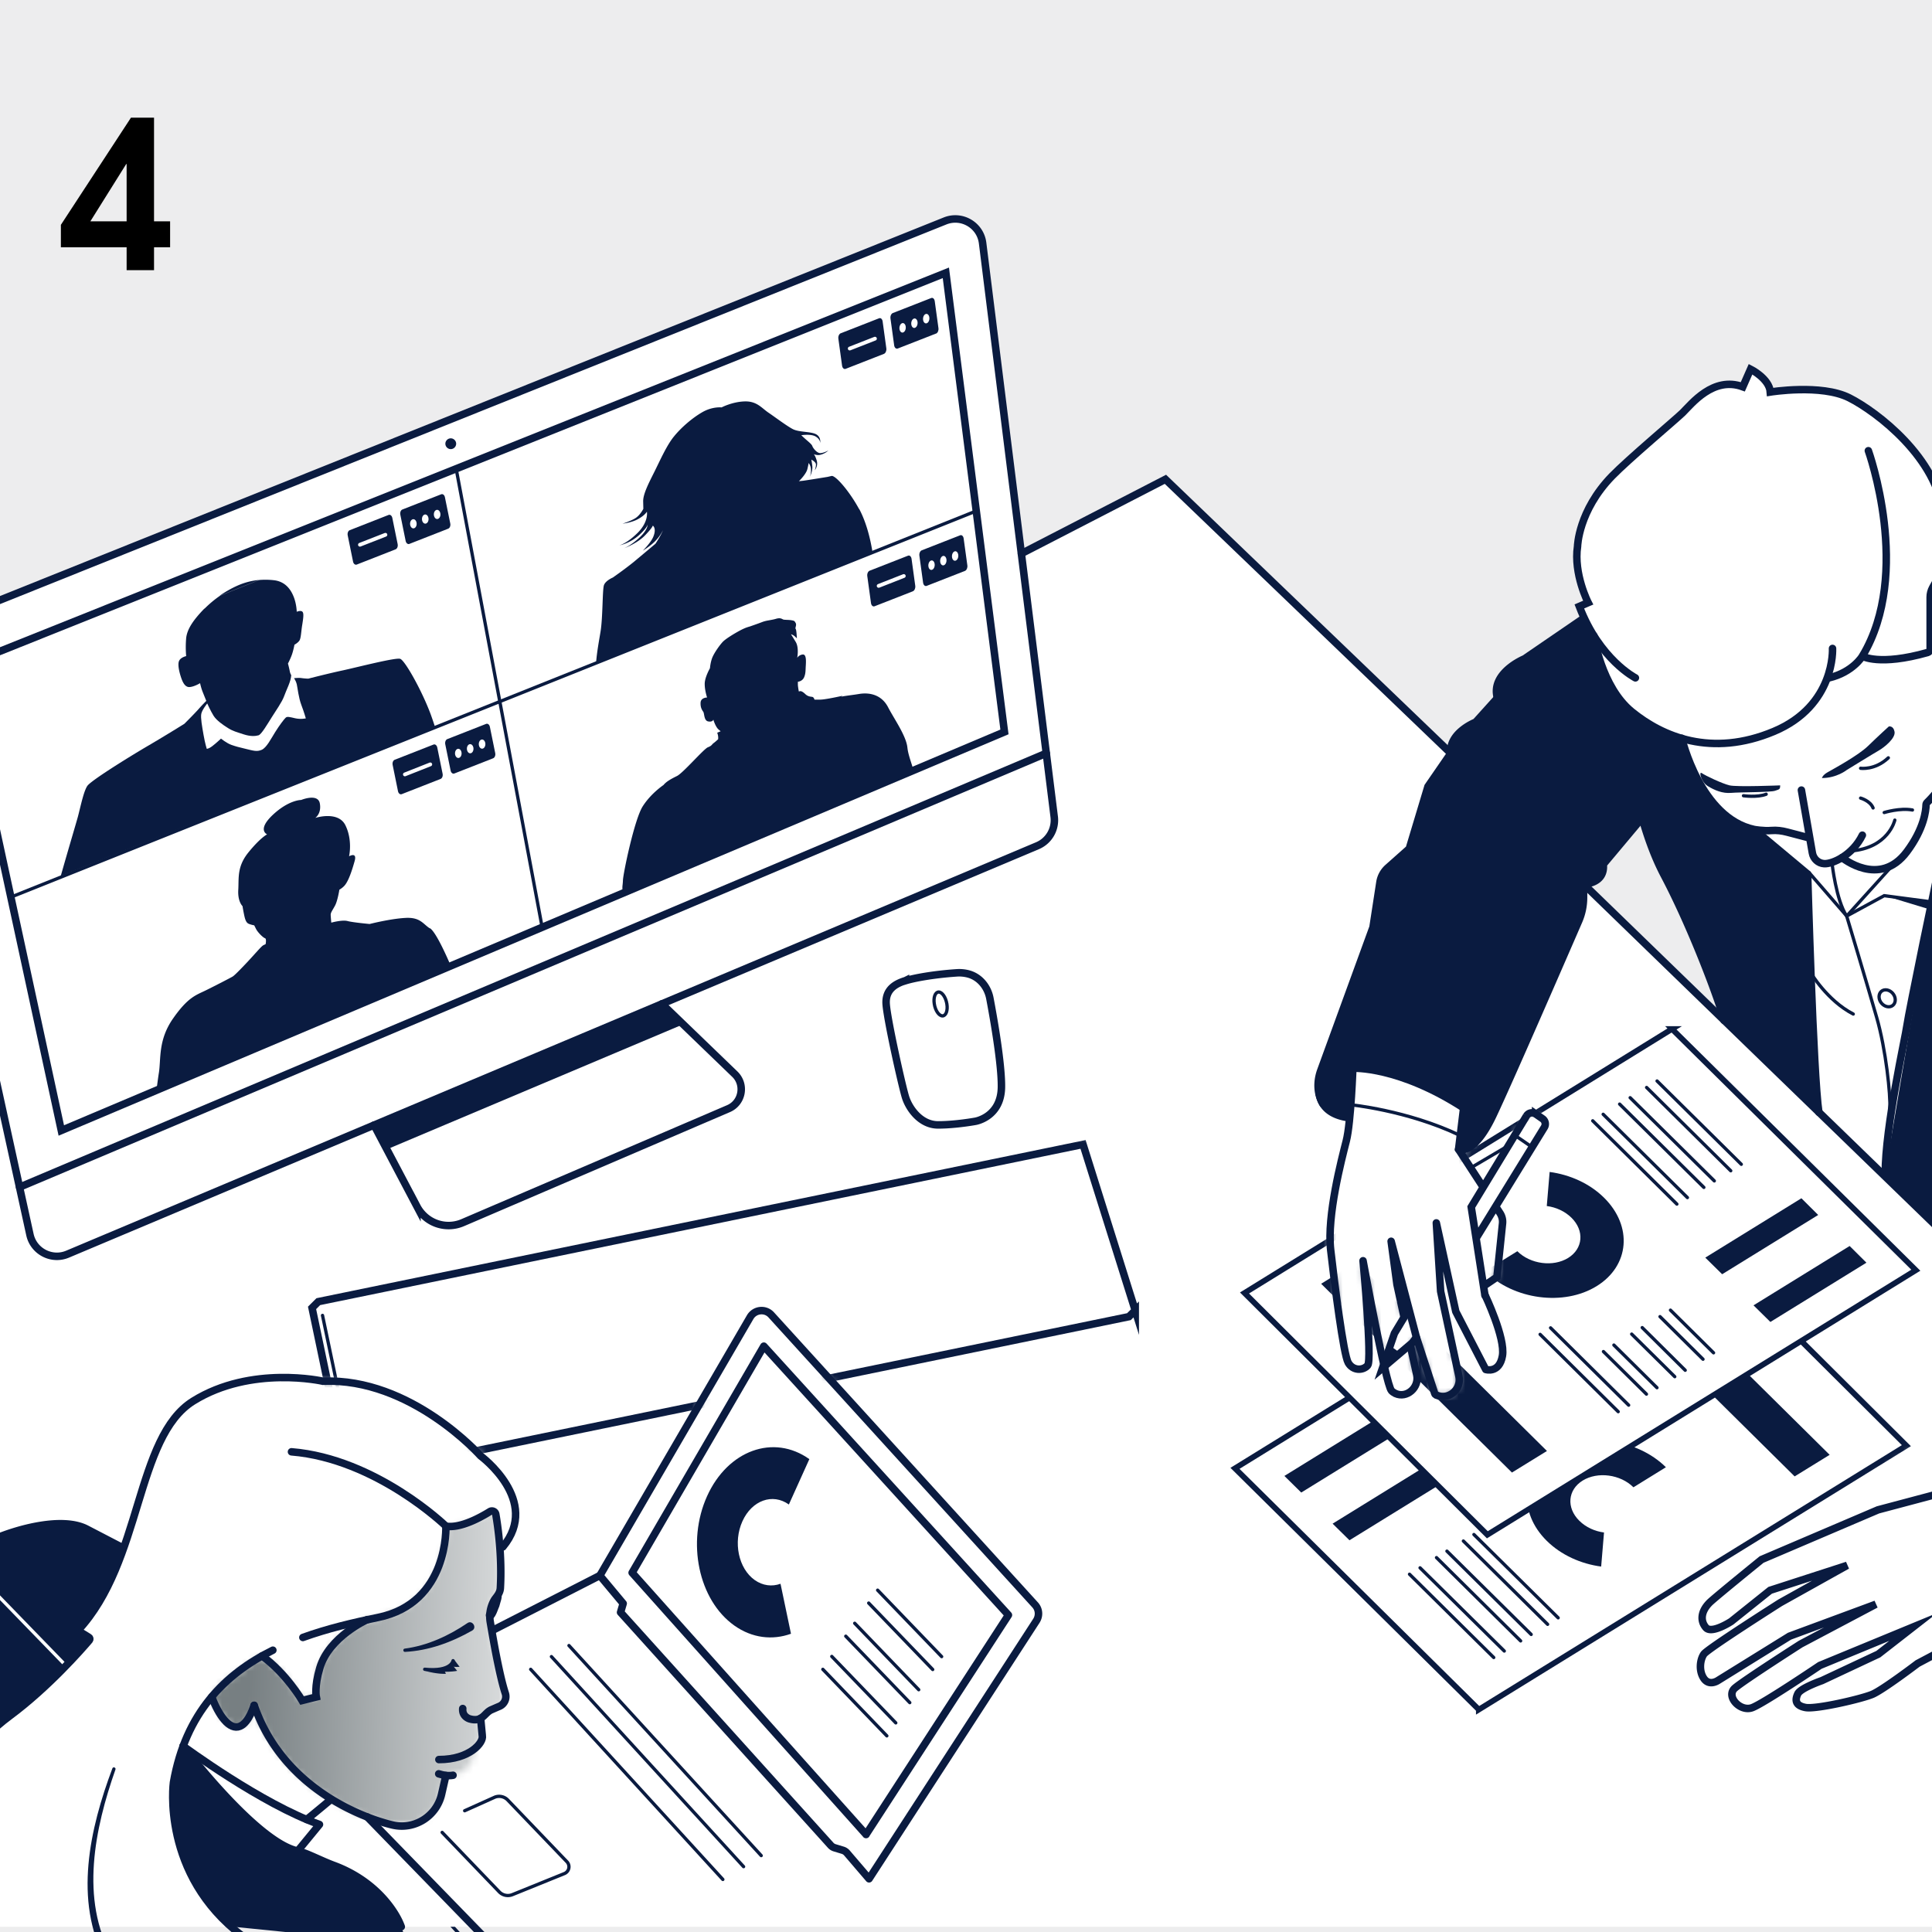
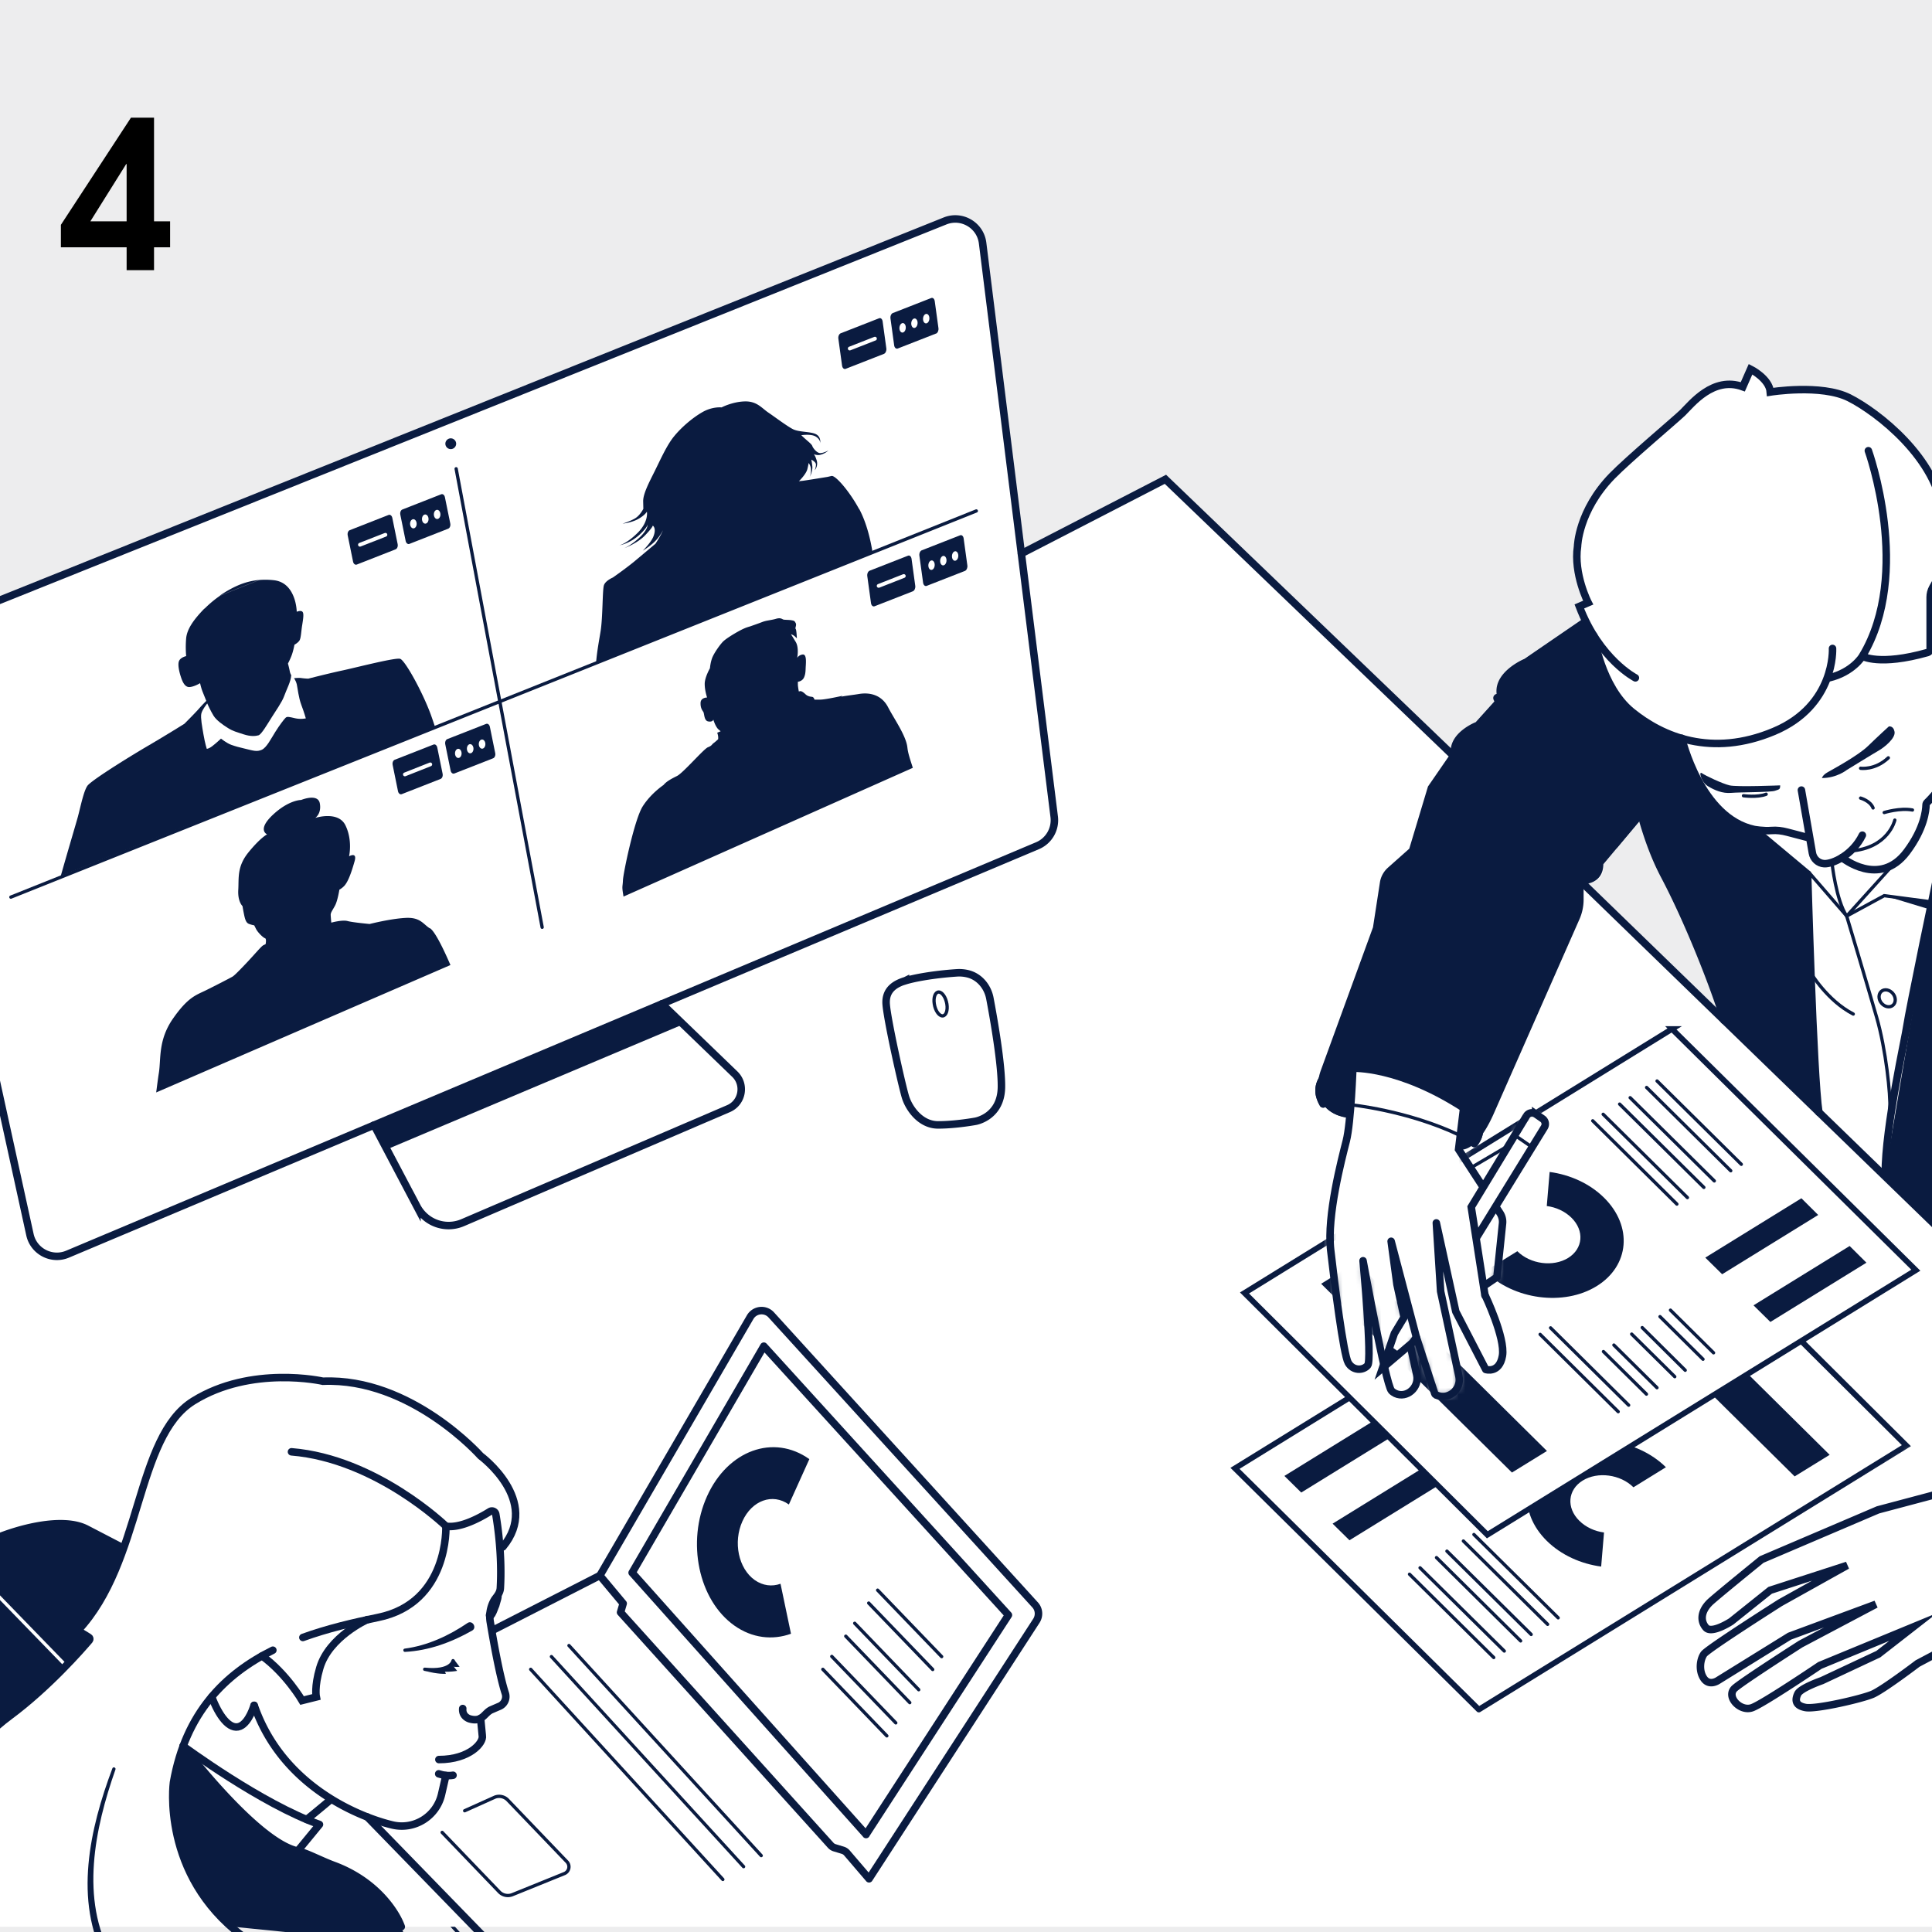
<svg xmlns="http://www.w3.org/2000/svg" width="300" height="300" viewBox="0 0 300 300" fill="none">
  <rect x="0" y="0" width="300" height="300" fill="#333333" stroke="none" />
  <g clip-path="url(#clip0_48132_188046)">
    <path fill="#EDEDEE" d="M0 0h300v300H0z" />
    <path d="M57.032 284.533l14.572 16.09" stroke="#0A1B40" stroke-width=".511" stroke-miterlimit="10" stroke-linecap="round" />
    <path d="M363.2 49.184l-22.61 57.66c-1.088-1.454-21.394-13.25-21.394-13.25L301.73 79.976c-.785-9.217-9.596-14.624-9.596-14.624l-2.71-2.252-5.813-2.356-8.72.144-3.063-3.548-1.217 2.736c-2.62-1.19-7.345.13-9.348 4.02l-5.224 4.805c-8.144 5.225-14.192 15.555-9.44 24.68l-1.375.59.642 1.82-8.196 5.616-2.528 1.52c-1.623 1.255-3.273 3.285-2.644 5.236l-3.378 3.73-1.074.616a5.512 5.512 0 0 0-2.605 3.43l-.196.8L180.94 74.4-36.894 186.812l-6.65 9.478 39.8 44.973s-7.908 7.96-9.53 23.894c-.93 9.19-2.724 25.766-5.146 34.027h381.227L524.21 65.354 363.2 49.183zm-117.31 88.1l1.65-.394c1.755-.602 1.415-2.684 1.415-2.684l6.035-7.2s2.475 7.802 5.198 12.424c3.718 6.324 7.528 19.023 7.528 19.023l-21.825-21.17z" fill="#fff" />
    <path d="M134.487 284.863c-.655-.707-36.33-40.652-36.33-40.652l20.45-35.18 37.98 41.753-22.113 34.08h.013z" fill="#fff" />
    <g style="mix-blend-mode:lighten">
      <mask id="mask0_48132_188046" style="mask-type:luminance" maskUnits="userSpaceOnUse" x="32" y="234" width="47" height="50">
-         <path d="M78.543 234.627H32.837v48.926h45.706v-48.926z" fill="#fff" />
-       </mask>
+         </mask>
      <g mask="url(#mask0_48132_188046)">
        <mask id="mask1_48132_188046" style="mask-type:luminance" maskUnits="userSpaceOnUse" x="32" y="234" width="47" height="50">
          <path d="M76.37 234.627a.525.525 0 0 0-.275.092c-1.427.89-4.57 2.643-6.86 2.25 0 0 .523 11.94-10.553 14.193l-1.65.327s-5.944 2.658-7.37 7.502c-.878 2.96-.55 4.517-.55 4.517l-2.2.55s-2.45-4.19-6.22-6.927c0 0-5.852 3.77-7.855 6.245 0 0 2.12 5.446 4.452 4.674 1.478-.484 2.172-3.247 2.172-3.247 4.478 12.962 16.968 17.518 21.458 18.578 3.43.812 6.848-1.335 7.633-4.765l.668-2.933c.368.04.734.04 1.114-.026 0 0 3.456-.72 3.286-4.086.93-.746 1.362-1.558 1.257-2.056l-.262-2.697c.63-.352.995-1.02 1.69-1.32.418-.184.837-.368 1.217-.525a1.656 1.656 0 0 0 1.008-1.453v-.13c0-.145-.026-.29-.08-.433-.915-2.83-1.858-8.262-2.342-11.13a5.04 5.04 0 0 1 .59-3.312c.274-.484.942-1.034.994-1.91.288-4.91-.38-9.572-.707-11.484a.596.596 0 0 0-.55-.497h-.08.015z" fill="#fff" />
        </mask>
        <path d="M32.9 233.183l-1.628 50.97 47.24 1.51 1.628-50.97-47.24-1.51z" fill="url(#paint0_linear_48132_188046)" mask="url(#mask1_48132_188046)" />
      </g>
    </g>
    <path d="M140.602 152.273c-1.297.406-3.156 1.205-3 3.627.158 2.422 2.476 12.79 3.013 14.493.536 1.702 2.304 4.282 5.053 4.282 2.75 0 5.8-.563 5.8-.563s3.94-.642 4.033-5.237c.066-3.575-1.217-10.815-1.793-13.852-.34-1.807-1.623-3.365-3.417-3.81a5.61 5.61 0 0 0-1.807-.144c-3.626.248-6.585.81-7.88 1.216M163.697 126.836l-11.116-89.08c-.34-2.79-3.233-4.492-5.838-3.444l-158.97 63.76a4.258 4.258 0 0 0-2.578 4.884L4.65 191.71c.576 2.618 3.377 4.07 5.84 3.024l47.59-20.045 6.65 12.633a5.546 5.546 0 0 0 7.11 2.514l41.267-17.7c2.148-.917 2.658-3.732.982-5.356l-11.326-10.918 58.34-24.56a4.286 4.286 0 0 0 2.58-4.48M306.705 93.033l-1.675 5.905s3.05 16.654-5.33 25.295a52.683 52.683 0 0 1-2.382 6.035l-.04.053c-.248.51-.405.825-.405.825s-.903 1.558-2.632 2.645l-7.553 8.64c-1.506-1.675-1.99-5.825-2.213-8.39-1.322.208-3.64-.093-3.587-3.93l-4.255-.968-4.032-.157 8.09 6.756 1.742 36.987 10.29 9.558L298 148.152l4.673-21.51s5.996-13.97 7.45-22.035c1.453-8.065-3.43-11.56-3.43-11.56" fill="#fff" />
    <path d="M280.69 135.73s-3.626-3.693-8.09-6.757c-2.07-1.414-3.43-1.1-5.25-2.893-4.23-4.164-6.206-11.43-6.206-11.43s-2.684.825-8.275-4.28c-4.714-4.31-4.23-8.577-5.382-11.653-.955-2.527-1.597-2.698-1.597-2.698l-9.177 6.284s-5.315 2.186-4.19 6.088l-3.377 3.744s-4.19 1.624-3.862 4.845l-3.548 5.146-2.907 9.662-3.313 2.946a3.832 3.832 0 0 0-1.244 2.29l-1.074 6.966-8.105 22.23c-.42 1.153-.55 2.41-.288 3.602.288 1.36 1.087 3.168 4.386 3.705l.903-7.973 4.884.746a19.56 19.56 0 0 1 6.782 2.37l5.55 3.155-.81 6.638s2.487 1.034 5.38-5.38l13.38-30.35c.42-.955.642-1.99.642-3.037v-2.422s3.025.065 3.064-3.077l6.035-7.2s1.532 5.092 3.47 8.968c1.938 3.875 8.026 19.22 9.27 22.466l14.715 14.272-1.74-36.986-.027.013z" fill="#0A1B40" />
    <mask id="mask2_48132_188046" style="mask-type:luminance" maskUnits="userSpaceOnUse" x="165" y="149" width="155" height="127">
      <path d="M216.917 199.445l1.087 4.988.026.118.838-.93L216 192.73l.904 6.704.013.013zm21.315-40.6c-2.58 5.88-5.12 11.6-6.363 14.245-3.065 6.507-5.395 5.368-5.395 5.368l3.823 5.89 6.716-11.075a.985.985 0 0 1 1.414-.3l1.074.745c.432.3.563.89.288 1.336l-7.555 12.28.144.223.523.812c.314.483.445 1.06.393 1.622l-.877 8.3-1.887 1.27.027 1.572s3.18 6.638 2.697 9.426c-.485 2.776-2.593 2.108-2.593 2.108l-4.648-8.994-3.024-13.774.668 10.63 2.84 13.2c.446 2.028-1.623 3.77-3.495 2.905-.118-.052-.183-.09-.183-.09l-2.867-8.787-.655.734-.353.3.04.158.994 4.543c.433 1.938-1.518 3.705-3.312 2.88a2.1 2.1 0 0 1-.602-.432c-.235-.26-.64-1.727-1.113-3.756l-.275.235.197-.577c-1.362-5.917-3.22-16.077-3.22-16.077s1.452 15.41.732 16.248c-.733.85-2.29.85-3.024-.42-.72-1.27-2.12-12.202-2.723-17.517-.603-5.316 1.69-14.075 2.422-16.916.21-.797.366-2.067.51-3.48l-44.082 22.78 58.76 79.248 94.998-65.973-63.014-60.173-18.002 9.31v-.027z" fill="#fff" />
    </mask>
    <g mask="url(#mask2_48132_188046)">
      <path d="M229.63 265.46l-37.863-37.457 66.535-41.07 37.72 37.548-66.392 40.98z" fill="#fff" />
-       <path d="M229.63 265.46l-37.863-37.457 66.535-41.07 37.72 37.548-66.392 40.98z" stroke="#0A1B40" stroke-width=".877" stroke-miterlimit="10" stroke-linecap="round" />
+       <path d="M229.63 265.46l-37.863-37.457 66.535-41.07 37.72 37.548-66.392 40.98" stroke="#0A1B40" stroke-width=".877" stroke-miterlimit="10" stroke-linecap="round" />
      <path d="M258.695 227.845c-4.478-4.426-12.255-5.46-17.36-2.305-5.107 3.156-5.63 9.31-1.153 13.734 4.478 4.426 12.255 5.473 17.36 2.318 5.107-3.156 5.617-9.31 1.153-13.734m-13.46 8.3c-2.028-2.016-1.806-4.805.525-6.245 2.317-1.44 5.852-.97 7.894 1.048 2.03 2.017 1.807 4.805-.523 6.246-2.317 1.427-5.852.968-7.88-1.048" fill="#fff" />
      <path d="M249.072 237.964c-1.427-.183-2.815-.81-3.836-1.82-2.043-2.016-1.807-4.804.524-6.245 2.317-1.428 5.852-.97 7.88 1.047l5.042-3.116c-4.478-4.424-12.255-5.46-17.36-2.303-5.107 3.155-5.63 9.295-1.14 13.734 2.24 2.213 5.303 3.575 8.445 3.994l.445-5.303v.014zM278.674 229.257l-29.628-29.314 5.434-3.35 29.628 29.313-5.434 3.35z" fill="#0A1B40" />
      <path d="M248.483 219.045l-12.123-11.992M237.983 206.047l12.123 11.993M236.124 254.8l-13.066-12.935M224.68 240.86l13.08 12.935M240.313 252.224l-13.08-12.935M228.87 238.28l13.08 12.935M231.948 257.38l-13.08-12.935M220.505 243.45l13.08 12.923" stroke="#0A1B40" stroke-width=".511" stroke-miterlimit="10" stroke-linecap="round" />
      <path d="M199.44 229.182l14.924-9.217 2.606 2.592-14.913 9.204-2.618-2.578z" fill="#0A1B40" />
      <path d="M203.184 232.888l11.678-7.214 2.62 2.592-11.68 7.2-2.618-2.578z" fill="#fff" />
      <path d="M206.928 236.592l14.925-9.217 2.606 2.592-14.914 9.204-2.618-2.578z" fill="#0A1B40" />
      <path d="M210.672 240.296l7.463-4.608 2.605 2.58-7.45 4.607-2.618-2.58z" fill="#fff" />
      <path d="M233.597 208.758l6.678 6.612M238.65 216.375l-6.69-6.61M229.198 211.467l6.69 6.61M234.252 219.086l-6.678-6.61M229.865 221.797l-6.69-6.61M224.812 214.178l6.677 6.625" stroke="#0A1B40" stroke-width=".511" stroke-miterlimit="10" stroke-linecap="round" />
      <path d="M259.625 159.78l37.863 37.457-66.536 41.084-37.706-37.548 66.38-40.993z" fill="#fff" />
      <path d="M259.625 159.78l37.863 37.457-66.536 41.084-37.706-37.548 66.38-40.993z" stroke="#0A1B40" stroke-width=".877" stroke-miterlimit="10" stroke-linecap="round" />
      <path d="M230.56 197.392c4.477 4.426 12.254 5.46 17.36 2.305 5.106-3.156 5.63-9.31 1.152-13.734-4.477-4.426-12.254-5.473-17.36-2.318s-5.617 9.31-1.152 13.734m13.46-8.288c2.028 2.016 1.806 4.805-.525 6.245-2.317 1.44-5.852.97-7.895-1.048-2.03-2.017-1.806-4.806.524-6.246 2.317-1.427 5.852-.97 7.882 1.048" fill="#fff" />
      <path d="M240.183 187.272c1.427.183 2.815.812 3.836 1.82 2.04 2.016 1.806 4.805-.525 6.245-2.317 1.427-5.852.97-7.88-1.048l-5.042 3.115c4.478 4.426 12.255 5.46 17.36 2.305 5.107-3.156 5.63-9.296 1.14-13.734-2.24-2.213-5.303-3.575-8.445-3.994l-.445 5.303v-.013zM210.58 195.98l29.63 29.326-5.435 3.35-29.628-29.313 5.434-3.364z" fill="#0A1B40" />
      <path d="M240.772 206.188l12.124 12.005M251.272 219.205L239.148 207.2M253.13 170.45l13.067 12.92M264.574 184.38l-13.08-12.937M248.94 173.025l13.08 12.936M260.384 186.972l-13.066-12.935M257.308 167.855l13.08 12.936M268.75 181.797l-13.066-12.936" stroke="#0A1B40" stroke-width=".511" stroke-miterlimit="10" stroke-linecap="round" />
      <path d="M289.816 196.07l-14.912 9.203-2.62-2.58 14.927-9.216 2.606 2.592z" fill="#0A1B40" />
      <path d="M286.072 192.364l-11.68 7.2-2.604-2.58 11.68-7.213 2.604 2.594z" fill="#fff" />
      <path d="M282.327 188.66l-14.912 9.203-2.62-2.58 14.927-9.217 2.605 2.593z" fill="#0A1B40" />
      <path d="M278.583 184.956l-7.463 4.608-2.605-2.592 7.463-4.61 2.605 2.594z" fill="#fff" />
      <path d="M255.658 216.48l-6.677-6.61M250.604 208.86l6.69 6.626M260.057 213.77l-6.69-6.612M255.003 206.15l6.677 6.625M259.39 203.44l6.69 6.624M264.443 211.06l-6.677-6.613" stroke="#0A1B40" stroke-width=".511" stroke-miterlimit="10" stroke-linecap="round" />
    </g>
    <path d="M131.162 48.647l-137.21 54.896L9.52 175.54l146.452-61.903-8.287-64.99h-16.523z" fill="#fff" />
    <path d="M66.878 110.917c-1.35-3.64-4.007-8.393-4.74-8.615-.733-.223-6.507 1.27-8.837 1.78-2.33.498-5.42 1.296-5.42 1.296s-.47 0-1.086-.09c-.628-.093-1.95.104-3.116.326-1.165.236-11.233 2.815-11.233 2.815s-.878.837-1.598 1.662c-.72.812-2.225 2.304-2.225 2.304s-2.724 1.702-5.447 3.3c-2.736 1.597-8.38 5.08-9.492 6.192-.64.642-1.178 3.417-1.597 4.962-.288 1.048-1.69 5.748-2.645 9.152l58.092-23.174a77.992 77.992 0 0 0-.654-1.91z" fill="#0A1B40" />
    <path d="M31.738 94.497c-1.69 1.742-2.736 3.22-2.84 4.713-.12 1.493.012 2.67.012 2.67s-.812.172-1.087.708c-.275.537 0 1.702.25 2.475.248.772.614 1.65 1.334 1.623.72-.026 1.663-.602 1.663-.602s.144.707.393 1.335c.25.628.733 1.82.733 1.82s-.406.955.236 2.146c.64 1.205 1.505 2.71 3.404 3.6 1.91.89 4.124 1.978 4.74 1.78.602-.195 2.304-2.722 2.984-4.11.68-1.387 1.86-3.168 1.86-3.168s.157-3.352-.184-4.635c0 0-.17-.222-.248-.667a18.145 18.145 0 0 0-.275-1.153s.327-.602.59-1.31c.26-.72.418-1.61.418-1.61s.55-.287.786-.667c.236-.38.262-1.48.42-2.396.143-.93.3-1.82.025-2.068-.274-.25-.876.013-.876.013s-.013-1.113-.445-2.252c-.433-1.14-1.284-2.435-3.09-2.645a11.867 11.867 0 0 0-2.253-.04l-6.127 2.45a17.357 17.357 0 0 0-2.396 2.002M34.133 92.497l6.128-2.448c-.955.09-1.898.3-2.893.68-.995.392-2.134.995-3.234 1.754" fill="#0A1B40" />
    <path d="M49.36 119.35c-.798-3.706-1.872-7.778-1.872-7.778s-.72-.772-1.453-1.073c-.733-.29-1.545-.054-1.964.575-.418.628-1.282 2.553-1.898 3.482-.615.917-1.073 1.715-1.53 1.886-.46.17-2.15-.72-3.366-1.126-1.205-.406-3.142-1.78-3.142-1.78s-.63.64-1.886 2.644c0 0 .184 1.375.55 3.117.367 1.74.825 4.242 1.52 6.323.038.13.09.262.13.42l15.056-6.01c-.052-.236-.105-.458-.157-.68" fill="#0A1B40" />
    <path d="M32.183 109.227s-.812.995-.93 1.624c-.117.63.118 1.912.354 3.26.236 1.35.498 2.16.498 2.16s.26.04.85-.405 1.362-1.178 1.362-1.178.864.707 1.597.97c.734.26 1.153.365 2.2.614 1.257.302 1.78.485 2.527.158.747-.327 1.44-1.715 2.096-2.762.654-1.048 1.36-1.977 1.61-2.213.236-.236.602-.13 1.493.078.89.198 1.648.015 1.648.015s-.262-.943-.694-2.082c-.432-1.14-.576-2.606-.707-3.195-.144-.602-.537-1.243-.864-1.44-.04.995-.772 2.317-1.126 3.326-.288.81-1.322 2.304-1.885 3.194-.694 1.1-1.61 2.684-2.07 2.828-.457.13-1.216.21-2.33-.157-1.1-.368-1.61-.472-2.408-.97-.773-.484-1.78-1.178-2.24-1.91-.457-.734-.994-1.926-.994-1.926" fill="#fff" />
    <path d="M66.747 144.158c-1.06-.668-1.48-1.767-3.823-1.623-2.344.13-5.525.942-5.525.942s-2.593-.235-3.43-.458c-.84-.224-2.528.248-2.528.248s-.08-.85-.092-1.218c0-.366.288-.707.68-1.44.394-.733.67-2.46.67-2.46s.418-.224.758-.59c.642-.68 1.192-2.357 1.61-3.85.42-1.492-.864-.746-.864-.746s.576-2.448-.55-4.78c-1.112-2.342-4.7-1.177-4.7-1.177s1.008-.668.707-2.265c-.3-1.597-2.892-.524-2.892-.524s-1.912-.026-4.412 2.318c-2.5 2.356-.878 3.024-.878 3.024s-.982.458-2.84 2.723c-1.86 2.252-1.532 4.006-1.637 5.866-.117 1.858.656 2.552.656 2.552s.09.602.274 1.466c.184.864.393 1.178.76 1.31.432.156.785.21.785.21l.288.575c.302.576 1.113 1.348 1.388 1.427.263.078.093.916.093.916l-.328.157c-.327.144-1.296 1.35-2.8 2.933-1.507 1.584-1.82 1.833-2.004 1.95-.183.12-2.683 1.415-4.176 2.148-1.492.733-2.75 1.034-5.093 4.4-2.33 3.364-1.82 6.297-2.185 8.47-.13.812-.262 1.885-.406 2.972l45.692-19.783c-1.336-3.103-2.514-5.302-3.182-5.72M133.4 79.052c-1.465-2.723-3.665-5.276-4.28-5.145l-.616.144s-3.194.524-3.823.603l-.627.065s1.14-1.086 1.322-1.91c.197-.826.184-.918.184-.918s.365.406.365 1.087c0 .68-.17 1.06-.17 1.06s.47-.89.38-1.675c-.092-.786-.157-.995-.157-.995s.694.34.72.733c.026.393-.184.916-.184.916s.59-.64.288-1.57c-.222-.708-.392-.878-.458-.917.118.038.563.195.982.103a2.95 2.95 0 0 0 1.31-.68s-.708.38-1.23.406c-.525.038-1.167-.774-1.27-1.1-.12-.33-.734-.76-1.39-1.376-.405-.38-.326-.3-.326-.3s1.505-.25 2.252.208c.746.46.693 1.022.693 1.022s.17-.982-.68-1.4c-.838-.42-2.62-.29-3.562-.774-.942-.484-2.723-1.833-3.783-2.553-1.06-.707-1.807-1.82-3.732-1.754-1.924.065-3.56.93-3.56.93s-1.415-.17-3 .746c-1.583.915-3.272 2.38-4.398 3.77-1.126 1.374-2.134 3.678-3.037 5.485-.904 1.807-1.768 3.47-1.742 4.61l.027 1.138s-.497 1.008-1.283 1.48c-.785.47-1.95.824-1.95.824s1.31-.144 2.278-.642c1.165-.602 1.505-1.217 1.505-1.217s.328 1.584-1.518 3.365c-1.73 1.675-2.777 1.86-2.777 1.86s1.676-.25 3.22-1.716c1.18-1.113 1.192-1.506 1.192-1.558 0 .05.066.81-1.257 2.054-1.374 1.283-2.41 1.676-2.41 1.676s2.03-.733 3.248-1.99c1.218-1.257 1.218-1.532 1.218-1.532s.64.393.065 1.767c-.394.93-1.61 2.12-1.61 2.12 0 .002 1.347-.784 2.198-1.78.393-.444.694-.93.904-1.348v.014c-.34.852-1.14 2.043-1.14 2.043s-2.068 1.74-3.39 2.84c-1.336 1.088-3.234 2.41-3.234 2.41s-1.126.47-1.375 1.178c-.25.708-.17 4.963-.523 7.163-.21 1.31-.563 3.116-.694 4.83l42.917-17.11c-.275-1.755-.877-4.492-2.07-6.717M140.902 116.1c-.17-1.82-2.068-4.478-3.01-6.297-.944-1.807-2.685-2.344-4.505-2.043-1.113.184-1.898.25-2.775.42.078-.053.157-.092.235-.145-1.335.3-2.985.616-3.508.602h-.866s-.09-.366-.327-.42c-.222-.05-.64-.025-1.06-.404-.406-.393-.68-.524-.864-.485l-.184.04s-.145-.8-.145-1.06v-.446s.68-.053.956-.668c.276-.615.224-1.14.276-1.86.04-.732.092-1.793-.51-1.7-.603.09-.825.523-.825.523s.315-1.57-.235-2.488c-.55-.904-.733-1.18-.733-1.18s.366.092.64.367l.276.262s-.052-1.297-.183-1.454c-.144-.144.183-.576 0-.916-.183-.34-.223-.354-.642-.433-.42-.078-1.008-.052-1.243-.104-.223-.053-.42-.354-1.192-.118-.772.222-1.414.236-2.055.47-.642.25-1.702.617-1.925.695-.223.08-.642.144-1.558.628-.916.485-2.24 1.297-2.697 1.768-.458.484-1.19 1.506-1.545 2.252-.367.746-.458 1.86-.458 1.86s-.825 1.426-.812 2.447c0 1.008.367 2.095.367 2.095s-.956 0-1.008.786c-.04.798.235 1.165.42 1.44.182.262.09 1.388.784 1.492.695.118.774-.288.774-.288s.327 1.126.824 1.545c.118.105.223.184.315.262l-.537.236c.222.55.144 1.008.144 1.008s-.432.407-.707.603c-.275.197-.25.406-.877.642-.63.235-3.85 3.993-4.805 4.464-.955.47-1.675.876-2.094 1.4 0 0-1.938 1.283-3.22 3.3-1.297 2.016-3.038 10.42-3.078 11.495-.04 1.073-.196.837.053 2.29 0 .08.027.158.04.236l44.92-19.99c-.327-1.06-.746-2.2-.838-3.13z" fill="#0A1B40" />
    <path d="M152.58 37.755l11.117 89.08a4.302 4.302 0 0 1-2.58 4.48L10.49 194.746c-2.463 1.034-5.265-.42-5.84-3.024l-19.456-88.754a4.272 4.272 0 0 1 2.58-4.885L146.74 34.312c2.605-1.047 5.5.655 5.84 3.443z" stroke="#0A1B40" stroke-width="1.165" stroke-miterlimit="10" stroke-linecap="round" />
    <path d="M58.08 174.702l6.664 12.634a5.547 5.547 0 0 0 7.11 2.514l41.266-17.7c2.147-.918 2.658-3.732.982-5.356l-11.325-10.92" stroke="#0A1B40" stroke-width="1.165" stroke-miterlimit="10" stroke-linecap="round" />
    <path d="M60.07 178.473l46.007-19.417-3.313-3.18L58.08 174.7l1.99 3.77z" fill="#0A1B40" />
-     <path d="M3.04 184.34l159.426-67.373" stroke="#0A1B40" stroke-width="1.165" stroke-miterlimit="10" stroke-linecap="round" />
    <path d="M70.832 72.79l13.354 71.198" stroke="#0A1B40" stroke-width=".511" stroke-miterlimit="10" stroke-linecap="round" />
-     <path d="M-6.047 103.544l152.92-61.18 9.1 71.288L9.52 175.54l-15.567-71.996z" stroke="#0A1B40" stroke-width="1.165" stroke-miterlimit="10" stroke-linecap="round" />
    <path d="M1.69 139.303L151.6 79.34" stroke="#0A1B40" stroke-width=".511" stroke-miterlimit="10" stroke-linecap="round" />
    <path d="M70.832 68.902c0 .46-.38.838-.838.838a.844.844 0 0 1-.838-.838c0-.458.38-.838.838-.838.458 0 .838.38.838.838z" fill="#0A1B40" />
-     <path d="M226.49 178.472s2.33 1.14 5.38-5.38c2.58-5.473 10.735-24.248 13.262-30.06a9.15 9.15 0 0 0 .76-3.64v-2.11s3.377-.025 3.063-3.075l6.036-7.2M245.89 96.02l-9.177 6.284s-5.315 2.186-4.19 6.088l-3.377 3.744s-4.19 1.624-3.863 4.845l-3.548 5.146-2.906 9.662-3.314 2.946a3.83 3.83 0 0 0-1.243 2.29l-1.074 6.966-8.105 22.23c-.42 1.153-.55 2.41-.288 3.602.3 1.36 1.086 3.168 4.386 3.705" stroke="#0A1B40" stroke-width="1.165" stroke-miterlimit="10" stroke-linecap="round" />
    <path d="M272.6 128.973l8.09 6.755s.865 31.187 1.742 36.987" stroke="#0A1B40" stroke-width="1.165" stroke-linecap="round" stroke-linejoin="round" />
    <path d="M292.58 126.17s2.447-.76 4.385-.394" stroke="#0A1B40" stroke-width=".511" stroke-miterlimit="10" stroke-linecap="round" />
    <path d="M232.524 108.39s1.126 2.696 2.658 3.9" stroke="#0A1B40" stroke-width="1.309" stroke-miterlimit="10" stroke-linecap="round" />
    <path d="M207.216 166.062s-4.62 1.348-1.754 5.368c1.427 2.003 3.718 2.108 3.718 2.108l.903-7.974-2.867.498zM227.3 171.822s5.71 3.797-.81 6.638l.81-6.638z" fill="#0A1B40" />
    <path d="M294.19 134.025l-7.438 8.222s3.208 10.697 4.648 15.71c1.454 5.016 2.174 12.086 2.056 14.207M281.176 151.06s2.553 4.32 6.598 6.4" stroke="#0A1B40" stroke-width=".511" stroke-miterlimit="10" stroke-linecap="round" />
    <path d="M294.268 154.984c.144.734-.288 1.336-.97 1.35-.68.012-1.347-.564-1.492-1.284-.144-.733.29-1.336.97-1.35.68-.012 1.348.564 1.492 1.284zM284.475 134.025s.64 5.8 2.278 8.222l5.826-3.168 7.12.942" stroke="#0A1B40" stroke-width=".511" stroke-miterlimit="10" stroke-linecap="round" />
    <path d="M292.58 139.064l6.86 2.082.26-1.152-7.12-.93zM282.904 120.828s.078-.445.85-.89c.76-.446 4.753-2.58 6.324-4.112 1.57-1.53 3.22-3.024 3.22-3.024s.72-.157.89.838c.158 1.008-1.61 2.422-2.46 2.906-.85.485-4.975 3.025-4.975 3.025s-1.545 1.245-3.85 1.245M276.423 121.952s-6.69.275-7.856 0c-1.165-.274-3.784-1.53-4.307-1.898-.524-.367-.118 1.375.93 2.016 1.047.642 2.29 1.166 3.626 1.048 1.322-.118 6.127-.08 6.808-.328.68-.235.8-.196.8-.85" fill="#0A1B40" />
    <path d="M228.36 181.354l5.88-3.47" stroke="#0A1B40" stroke-width=".511" stroke-miterlimit="10" stroke-linecap="round" />
    <path d="M73.32 253.193c-3.22 1.833-6.73 3.116-10.435 3.312-.314.014-.354-.47-.04-.51 3.523-.458 6.874-2.016 9.74-3.967.748-.524 1.533.707.735 1.165zM75.65 250.287c.76-.707 1.4-1.702 1.754-2.71.04-.13.183-.21.327-.17.447.366-.103 1.518-.208 2.055-.327.668-.694 2.448-1.78 1.925-.38-.236-.42-.8-.08-1.1" fill="#0A1B40" />
    <path d="M65.948 259.203c4.15.42 4.4-1.336 4.4-1.336M280.9 135.477l5.852 6.755" stroke="#0A1B40" stroke-width=".511" stroke-miterlimit="10" stroke-linecap="round" />
    <path d="M93.154 244.644l23.33-40.116c.695-1.19 2.345-1.374 3.274-.353l40.967 45.025c.628.68.707 1.702.196 2.487l-25.974 40.05-3.444-4.02a1.376 1.376 0 0 0-.615-.405l-1.296-.393a1.34 1.34 0 0 1-.6-.38L96.36 250.365l.406-1.375-3.627-4.346h.014z" stroke="#0A1B40" stroke-width="1.165" stroke-linecap="round" stroke-linejoin="round" />
    <path d="M134.488 284.863c-.655-.707-36.332-40.652-36.332-40.652l20.45-35.18 37.982 41.753-22.114 34.08h.014z" stroke="#0A1B40" stroke-width="1.165" stroke-linecap="round" stroke-linejoin="round" />
    <path d="M93.154 244.643l-16.732 8.55M77.365 303.047L57.033 282.14M140.602 152.273c-1.297.406-3.156 1.205-3 3.627.158 2.422 2.476 12.79 3.013 14.493.536 1.702 2.304 4.282 5.053 4.282 2.75 0 5.8-.563 5.8-.563s3.94-.642 4.033-5.237c.066-3.575-1.217-10.815-1.793-13.852-.34-1.807-1.623-3.365-3.417-3.81a5.61 5.61 0 0 0-1.807-.144c-3.626.248-6.585.81-7.88 1.216v-.013z" stroke="#0A1B40" stroke-width="1.165" stroke-miterlimit="10" stroke-linecap="round" />
    <path d="M147.03 155.89c.17 1.02-.144 1.858-.68 1.858-.538 0-1.114-.825-1.27-1.846-.17-1.02.143-1.86.68-1.86s1.1.826 1.27 1.847z" fill="#fff" />
    <path d="M147.03 155.89c.17 1.02-.144 1.858-.68 1.858-.538 0-1.114-.825-1.27-1.846-.17-1.02.143-1.86.68-1.86s1.1.826 1.27 1.847z" stroke="#0A1B40" stroke-width=".511" stroke-miterlimit="10" stroke-linecap="round" />
    <path d="M70.518 257.71l.85 1.112s-.968.105-1.492-.17l.642-.943z" fill="#0A1B40" />
    <path d="M70.046 258.287l.943 1.165s-2.122.406-4.256-.157c0 0 2.605.236 3.312-.995" fill="#0A1B40" />
    <path d="M68.868 259.07l.367.838s-1.152.105-3.287-.458c0 0 2.28.118 2.92-.38z" fill="#0A1B40" />
    <mask id="mask3_48132_188046" style="mask-type:luminance" maskUnits="userSpaceOnUse" x="44" y="175" width="142" height="53">
-       <path d="M44.476 199.932l3.98 14.258s.34-.092 1.69.288c1.348.38 13.196-1.322 25.752 12.7l31.592-7.2 8.995-15.463s1.31-1.192 1.937-1.008c.63.17 10.828 11.102 10.828 11.102l9.53 10.473 46.414-17.348-13.72-31.29-7.79-.55-119.208 24.05v-.013z" fill="#fff" />
-     </mask>
+       </mask>
    <g mask="url(#mask3_48132_188046)" stroke="#0A1B40" stroke-miterlimit="10" stroke-linecap="round">
      <path d="M176.278 203.482l-8.104-25.78-118.75 24.42-.968.967 5.512 26.302 121.328-24.94.982-.97z" stroke-width="1.165" />
      <path d="M50.08 204.254l4.007 19.128" stroke-width=".511" />
    </g>
    <path d="M18.83 240.215l-5.395-2.802s-5.08-2.736-14.586 1.663c-1.585.733-7.843 9.125-9.977 16.235-2.173 7.24-4.975 35.743-7.057 43.887h5.316s-1.323-18.592 10.75-29.537c8.22-7.437 14.374-12.333 15.97-14.965l-1.78-1.492s6.05-7.646 6.744-12.975" fill="#0A1B40" />
    <path d="M47.03 254.265c3.81-1.375 7.803-2.317 11.652-3.103 11.09-2.252 10.552-14.192 10.552-14.192s-10.8-10.46-23.972-11.534" stroke="#0A1B40" stroke-width="1.165" stroke-miterlimit="10" stroke-linecap="round" />
    <path d="M-1.137 246.92L9.86 258.258" stroke="#fff" stroke-width=".511" stroke-miterlimit="10" stroke-linecap="round" />
    <path d="M42.37 256.242c-7.45 3.692-13.55 9.74-15.437 20.542 0 0-1.977 14.258 10.71 23.842M74.63 226.076s9.425 6.952 3.455 14.127M74.63 226.077s-10.79-12.176-24.484-11.6c0 0-11.116-2.54-20.137 3.077-9.02 5.617-7.895 24.902-17.91 35.638l1.7 1.047c.158.09.197.3.08.444-1.113 1.31-6.31 7.28-12.386 11.783-10.474 7.777-14.82 21.118-14.336 32.718" stroke="#0A1B40" stroke-width="1.165" stroke-miterlimit="10" stroke-linecap="round" />
    <path d="M71.853 265.3c-.118 1.297 1.087 1.61 1.087 1.61 2.016.564 2.24-.94 3.378-1.426.42-.183.838-.366 1.217-.523a1.64 1.64 0 0 0 .93-2.016c-.917-2.815-1.86-8.248-2.344-11.115a5.123 5.123 0 0 1 .59-3.314c.275-.484.93-1.034.982-1.91.288-4.91-.38-9.572-.707-11.47a.607.607 0 0 0-.916-.42c-1.428.89-4.57 2.646-6.86 2.266M18.83 240.216l-5.395-2.802c-3.732-1.937-10.736-.026-14.585 1.663m0 0c-1.336.59.183-.903 0 0zm0 0s-7.24 4.046-10.736 19.18c-3.51 15.148-3.863 32.758-6.285 40.927" stroke="#0A1B40" stroke-width="1.165" stroke-miterlimit="10" stroke-linecap="round" />
    <path d="M74.63 266.822l.26 2.697c.223 1.073-1.95 3.704-6.742 3.704M57.032 251.488s-5.943 2.658-7.37 7.502c-.878 2.96-.55 4.517-.55 4.517l-2.2.55s-2.448-4.19-6.22-6.926M68.122 275.438c.72.235 1.48.353 2.225.222M32.877 263.482c1.06 2.855 2.762 5.264 4.398 4.57 1.428-.603 2.174-3.247 2.174-3.247" stroke="#0A1B40" stroke-width="1.165" stroke-miterlimit="10" stroke-linecap="round" />
    <path d="M69.234 275.71l-.667 2.905c-.786 3.43-4.216 5.578-7.633 4.766-4.49-1.06-16.994-5.63-21.46-18.577M51.455 279.363s-1.806 1.52-3.836 3.17M28.438 271.127s11.378 14.965 17.793 16.287c1.363.288 3.6 1.506 5.63 2.252 3.496 1.296 6.612 3.522 8.8 6.533.693.955 1.282 1.976 1.648 2.984M228.923 177.554c2.03-2.697.734-5.773-10.2-10.186-6.768-2.736-10.46-1.872-12.293-.824a3.23 3.23 0 0 0-1.505 3.587c.105.407.275.84.537 1.284M252.974 116.965s1.126 10.788 5.473 19.01c4.346 8.222 8.614 19.73 9.27 22.467" stroke="#0A1B40" stroke-width="1.165" stroke-miterlimit="10" stroke-linecap="round" />
    <path d="M315.334 204.604L245.89 137.27s-1.688.38-5.078-1.467M225.27 116.963l-44.304-42.537-22.362 11.534M261.144 114.635s2.88 12.385 11.246 14.166c0 0 1.44.263 2.684.158.812-.066 1.624.04 2.423.25l3.404.89M279.722 122.682l1.702 9.767c.157.902.903 1.61 1.833 1.66 1.335.08 4.438-1.36 5.93-4.424" stroke="#0A1B40" stroke-width="1.165" stroke-miterlimit="10" stroke-linecap="round" />
    <path d="M286.032 133.17s5.8 4.78 10.055-.902c2.71-3.613 2.972-6.468 2.986-7.266 0-.157.065-.3.183-.406 9.243-9.008 5.918-25.858 5.918-25.858" stroke="#0A1B40" stroke-width="1.165" stroke-miterlimit="10" stroke-linecap="round" />
    <path d="M290.117 69.986s6.848 19.01-.93 31.907c0 0 2.62 1.558 10.147-.576.21-.066.38-.262.38-.485v-8.104c0-.51.13-1.008.367-1.453.773-1.427 2.593-4.517 4.15-4.766 2.017-.328 3.143 2.984 2.502 6.52-.642 3.547-2.658 8.863-2.658 8.863M284.003 105.26c3.692-.865 5.185-3.365 5.185-3.365" stroke="#0A1B40" stroke-width="1.165" stroke-miterlimit="10" stroke-linecap="round" />
    <path d="M300.67 90.214s1.86-1.872 1.06-10.238c-.838-8.798-10.25-16.025-14.598-18.212-4.346-2.173-12.24-.89-12.24-.89-.158-2.095-3.065-3.548-3.065-3.548l-1.204 2.736c-4.596-1.688-7.96 2.67-9.348 4.033-1.035 1.008-8.484 7.28-10.96 9.832-5.236 5.394-5.354 10.906-5.354 10.906-.64 4.295 1.65 8.746 1.65 8.746l-1.374.588c3.143 8.25 8.707 11.09 8.707 11.09M306.705 93.033s4.753 4.91 3.43 11.56c-1.335 6.652-6.4 18.487-7.973 25.256-1.57 6.768-5.8 27.546-6.048 29.366-.236 1.82-3.378 15.67-3.378 23.055" stroke="#0A1B40" stroke-width="1.165" stroke-miterlimit="10" stroke-linecap="round" />
    <path d="M288.913 123.928s1.493.406 1.938 1.532M294.228 127.346s-.97 4.346-6.86 4.792M288.913 119.297s2.226.34 4.307-1.623M270.727 123.562s2.147.3 3.522-.236" stroke="#0A1B40" stroke-width=".511" stroke-miterlimit="10" stroke-linecap="round" />
    <path d="M228.923 177.554c2.03-2.697.734-5.773-10.2-10.186-6.768-2.736-10.46-1.872-12.293-.824a3.23 3.23 0 0 0-1.505 3.587c.105.407.275.84.537 1.284" stroke="#0A1B40" stroke-width="1.165" stroke-miterlimit="10" stroke-linecap="round" />
    <path d="M209.6 171.532s8.902.85 17.15 4.792l.484-3.915c-10.133-6.6-17.19-6.206-17.19-6.206l-.432 5.328h-.013z" fill="#fff" />
    <path d="M209.6 171.532s8.902.85 17.15 4.792l.484-3.915c-10.133-6.6-17.19-6.206-17.19-6.206l-.432 5.328h-.013z" stroke="#0A1B40" stroke-width=".511" stroke-miterlimit="10" stroke-linecap="round" />
    <path d="M218.004 204.434l-1.087-4.988-.903-6.703 3.928 14.925 2.84 8.707c.04.118.12.196.223.248h.026c1.887.865 3.942-.877 3.51-2.906l-2.84-13.197-.67-10.63 3.026 13.772 4.648 8.994s2.108.668 2.592-2.12c.484-2.776-2.697-9.427-2.697-9.427" stroke="#0A1B40" stroke-width="1.165" stroke-linecap="round" stroke-linejoin="round" />
    <path d="M210.083 165.562s-.3 8.76-1.034 11.6c-.72 2.84-3.025 11.6-2.423 16.916.602 5.315 1.99 16.248 2.723 17.518.72 1.27 2.29 1.27 3.024.42.72-.84-.72-16.25-.72-16.25s3.51 19.155 4.413 20.176c.157.17.366.315.602.432 1.792.825 3.743-.942 3.324-2.88L219 208.95" stroke="#0A1B40" stroke-width="1.165" stroke-linecap="round" stroke-linejoin="round" />
    <path d="M230.586 201.15l-2.134-13.722M232.393 187.56l.523.81c.315.485.46 1.06.393 1.637l-.865 8.3-1.99 1.35M227.3 171.822l-.812 6.65 3.823 5.88M237.027 173.286l-8.575 14.14.76 4.844 10.59-17.217a.994.994 0 0 0-.274-1.335l-1.074-.747a.996.996 0 0 0-1.414.302l-.013.014zM218.24 204.2l-1.716 2.842-1.846 5.38 4.635-3.927.616-.824" stroke="#0A1B40" stroke-width="1.165" stroke-miterlimit="10" stroke-linecap="round" />
    <path d="M237.643 177.95l-2.134-1.468" stroke="#0A1B40" stroke-width=".511" stroke-miterlimit="10" stroke-linecap="round" />
    <path d="M215.87 208.977l1.558 1.112-2.75 2.33 1.192-3.443z" fill="#0A1B40" />
    <path d="M284.553 100.69s.484 8.863-9.1 12.883c-9.7 4.072-17.32.812-22.073-3.064-4.753-3.863-5.892-11.797-5.892-11.797" stroke="#0A1B40" stroke-width="1.165" stroke-miterlimit="10" stroke-linecap="round" />
    <path d="M312.95 228.798a1.706 1.706 0 0 1 1.86.707c1.597 2.41 5.42 8.576 5.604 12.857v.262c0 1.27-.825 2.41-2.043 2.788-1.622.51-3.704 1.192-4.24 1.48-.904.484-1.27 1.506-1.99 2.592-.72 1.087-2.54 2.658-3.68 3.208-1.152.55-10.696 5.617-10.696 5.617s-5.316 4.044-7.005 4.777c-1.69.72-8.76 2.357-10.396 2.056-1.637-.3-1.637-1.205-1.205-2.12.418-.905 3.744-2.057 3.744-2.057l8.76-4.11 5.432-4.23-14.507 5.984s-8.76 5.917-10.514 6.56c-1.872.693-4.163-1.795-2.658-3.065 1.506-1.27 10.186-6.82 10.186-6.82l11.68-6.18-13.408 4.962-11.115 6.886s-1.322.904-2.173-.3c-.838-1.205-.602-2.96 0-3.81.603-.84 11.85-7.974 11.85-7.974l10.394-5.8-11.965 3.874-6.036 4.83s-3.025 1.99-3.928.97c-.904-1.034-.812-2.5.55-3.875.68-.695 8.09-6.704 8.09-6.704l18.068-7.712 21.367-5.682-.026.026z" fill="#fff" />
    <path d="M312.95 228.798a1.706 1.706 0 0 1 1.86.707c1.597 2.41 5.42 8.576 5.604 12.857v.262c0 1.27-.825 2.41-2.043 2.788-1.622.51-3.704 1.192-4.24 1.48-.904.484-1.27 1.506-1.99 2.592-.72 1.087-2.54 2.658-3.68 3.208-1.152.55-10.696 5.617-10.696 5.617s-5.316 4.044-7.005 4.777c-1.69.72-8.76 2.357-10.396 2.056-1.637-.3-1.637-1.205-1.205-2.12.418-.905 3.744-2.057 3.744-2.057l8.76-4.11 5.432-4.23-14.507 5.984s-8.76 5.917-10.514 6.56c-1.872.693-4.163-1.795-2.658-3.065 1.506-1.27 10.186-6.82 10.186-6.82l11.68-6.18-13.408 4.962-11.115 6.886s-1.322.904-2.173-.3c-.838-1.205-.602-2.96 0-3.81.603-.84 11.85-7.974 11.85-7.974l10.394-5.8-11.965 3.874-6.036 4.83s-3.025 1.99-3.928.97c-.904-1.034-.812-2.5.55-3.875.68-.695 8.09-6.704 8.09-6.704l18.068-7.712 21.367-5.682-.026.026z" stroke="#0A1B40" stroke-width="1.165" stroke-miterlimit="10" />
    <path d="M28.438 271.127s12.23 9.047 21.17 12.176l-3.377 4.11" stroke="#0A1B40" stroke-width="1.165" stroke-linecap="round" stroke-linejoin="round" />
    <path d="M28.44 271.127s-6.9 14.52 7.762 28.057l27.233 2.736s-2.697-7.24-6.402-9.335c-3.706-2.094-10.069-4.726-12.648-5.84-5.12-2.21-15.946-15.618-15.946-15.618zM310.136 104.59s-6.363 20.096-7.974 25.254c-1.61 5.16-9.426 52.423-9.426 52.423l60.25 60.133h32.13l-27.258-111.744c-1.755-6.847-6.992-15.488-12.49-19.927l-4.792-3.876S322.6 95.96 319.183 93.604c-1.886-1.296-4.962-3.993-7.345-5.564-.904-.59-9.27-7.66-10.134-8.052l.197 3.404c.302.432-.72 5.316-.432 4.884 1.886-2.828 4.32-1.336 4.32-1.336l.89 6.102s4.597 6.362 3.432 11.56M17.925 274.78c-3.207 9.114-5.525 20.15-.523 29.027.392.642-.63 1.257-1.01.59-4.987-9.27-2.447-20.477 1.062-29.812.118-.3.59-.118.47.196zM250.984 131.77l2.317-12.385 1.69 7.606-4.006 4.78zM69.588 82.097l-6.01 2.357c-.248.105-.523-.105-.59-.47l-.824-4.047c-.078-.367.066-.733.328-.825l6.01-2.356c.248-.105.523.104.588.47l.825 4.046c.08.354-.065.734-.327.825z" fill="#0A1B40" />
    <path d="M64.678 81.142c.08.38-.078.773-.353.878-.275.105-.55-.118-.63-.498-.077-.38.08-.772.355-.877.275-.105.55.118.628.498zM66.524 80.41c.08.38-.078.773-.353.877-.274.105-.55-.118-.628-.497-.078-.38.08-.773.354-.877.275-.105.55.117.628.497zM68.37 79.69c.08.38-.078.772-.353.877-.275.104-.55-.118-.628-.498-.08-.38.077-.773.352-.878.275-.105.55.118.63.497z" fill="#fff" />
    <path d="M61.419 85.304l-6.01 2.357c-.25.106-.525-.104-.59-.47l-.825-4.046c-.078-.367.066-.733.327-.825l6.01-2.357c.25-.105.523.104.59.47l.824 4.046c.078.353-.066.733-.328.824z" fill="#0A1B40" />
    <path d="M55.893 84.586l3.954-1.545" stroke="#fff" stroke-width=".589" stroke-miterlimit="10" stroke-linecap="round" />
    <path d="M145.354 51.79l-5.957 2.33c-.25.092-.498-.118-.55-.484l-.576-4.19c-.05-.366.12-.746.368-.838l5.957-2.33c.248-.105.497.118.55.484l.576 4.19c.053.367-.117.746-.366.85" fill="#0A1B40" />
    <path d="M140.64 50.715c.054.392-.117.798-.392.903-.26.105-.523-.13-.576-.524-.052-.392.118-.798.393-.903.262-.104.524.132.576.525zM142.474 49.998c.052.393-.118.798-.393.903-.26.106-.523-.13-.575-.523-.052-.392.118-.798.393-.903.262-.105.524.13.576.524zM144.307 49.29c.052.392-.118.797-.393.902-.262.105-.524-.13-.576-.523-.053-.394.118-.8.393-.905.262-.105.524.13.577.524z" fill="#fff" />
    <path d="M137.263 54.946l-5.957 2.33c-.248.092-.497-.118-.55-.498l-.576-4.19c-.052-.366.118-.745.367-.837l5.957-2.33c.25-.104.498.118.55.485l.576 4.19c.052.366-.118.746-.367.85z" fill="#0A1B40" />
    <path d="M131.947 54.12l3.915-1.532" stroke="#fff" stroke-width=".589" stroke-miterlimit="10" stroke-linecap="round" />
    <path d="M76.566 117.75l-6.01 2.356c-.248.105-.523-.105-.588-.47l-.825-4.047c-.08-.367.065-.734.327-.826l6.01-2.356c.248-.105.523.105.59.47l.824 4.047c.078.353-.066.733-.328.825z" fill="#0A1B40" />
    <path d="M71.656 116.795c.08.38-.078.772-.353.877-.275.105-.55-.118-.63-.497-.077-.38.08-.773.355-.878.275-.104.55.118.628.498zM73.503 116.072c.078.38-.08.773-.354.877-.276.104-.55-.118-.63-.498-.078-.38.08-.773.354-.877.275-.105.55.118.63.497zM75.35 115.353c.078.38-.08.773-.354.878-.275.105-.55-.117-.63-.497-.077-.38.08-.772.355-.877.276-.105.55.118.63.497z" fill="#fff" />
    <path d="M68.397 120.957l-6.01 2.356c-.248.105-.523-.105-.59-.47l-.823-4.047c-.08-.366.065-.733.327-.825l6.01-2.355c.25-.105.524.105.59.47l.824 4.047c.08.353-.065.733-.327.825z" fill="#0A1B40" />
    <path d="M62.872 120.25l3.94-1.557" stroke="#fff" stroke-width=".589" stroke-miterlimit="10" stroke-linecap="round" />
    <path d="M149.845 88.647l-5.957 2.33c-.25.092-.498-.118-.55-.497l-.576-4.19c-.053-.367.118-.746.366-.838l5.957-2.33c.25-.105.498.118.55.484l.576 4.19c.054.366-.117.746-.365.85z" fill="#0A1B40" />
    <path d="M145.13 87.57c.054.393-.116.8-.39.903-.263.105-.525-.13-.577-.523-.053-.393.117-.8.392-.904.262-.104.524.13.576.524zM146.965 86.865c.052.393-.118.8-.393.903-.262.105-.524-.13-.576-.523-.053-.393.118-.8.393-.904.26-.103.522.132.575.525zM148.798 86.144c.052.393-.118.8-.393.904-.262.104-.524-.13-.576-.524-.054-.393.117-.8.392-.903.26-.104.523.13.576.524z" fill="#fff" />
    <path d="M141.754 91.813l-5.957 2.33c-.25.092-.498-.118-.55-.497l-.576-4.19c-.052-.367.118-.746.367-.838l5.957-2.33c.25-.105.498.118.55.484l.576 4.19c.053.366-.118.746-.366.85z" fill="#0A1B40" />
    <path d="M136.438 90.975l3.902-1.532" stroke="#fff" stroke-width=".589" stroke-miterlimit="10" stroke-linecap="round" />
    <path d="M125.676 226.56c-5.55-3.953-12.66-1.374-15.88 5.76-3.222 7.137-1.336 16.13 4.215 20.085 5.552 3.954 12.66 1.388 15.882-5.747 3.22-7.136 1.335-16.13-4.216-20.084m-8.484 18.774c-2.527-1.793-3.378-5.878-1.91-9.125 1.465-3.247 4.686-4.412 7.213-2.62 2.527 1.795 3.378 5.88 1.91 9.127-1.465 3.247-4.686 4.412-7.213 2.618z" fill="#fff" />
    <path d="M121.2 245.925c-1.31.472-2.738.315-4.008-.576-2.527-1.794-3.378-5.88-1.91-9.126 1.465-3.247 4.686-4.412 7.213-2.605l3.18-7.045c-5.55-3.954-12.66-1.375-15.88 5.747-3.22 7.136-1.335 16.13 4.216 20.084 2.776 1.977 5.945 2.318 8.812 1.283l-1.623-7.75v-.015z" fill="#0A1B40" />
    <path d="M132.72 252.062l9.937 10.317M141.27 264.385l-9.938-10.317M129.16 257.21l9.936 10.316M137.708 269.543l-9.937-10.33M136.28 246.92l9.938 10.317M144.83 259.24l-9.937-10.316M68.658 284.535l8.864 9.23c.524.55 1.335.72 2.042.433l8.08-3.273a1.137 1.137 0 0 0 .39-1.833l-9.19-9.584a1.852 1.852 0 0 0-1.977-.458l-4.713 2.12M88.35 255.52l29.85 32.615M85.626 257.238l29.838 32.614M82.406 259.213l29.837 32.626" stroke="#0A1B40" stroke-width=".511" stroke-miterlimit="10" stroke-linecap="round" />
    <path d="M23.918 41.953h-4.256V38.4H9.454v-3.487l10.88-16.64h3.584V34.37h2.496v4.03h-2.496v3.553zm-4.256-7.584v-8.897h-.064L14.03 34.37h5.632z" fill="#000" />
  </g>
  <defs>
    <linearGradient id="paint0_linear_48132_188046" x1="38.651" y1="258.103" x2="94.191" y2="259.878" gradientUnits="userSpaceOnUse">
      <stop stop-color="#777F82" />
      <stop offset="1" stop-color="#fff" />
    </linearGradient>
    <clipPath id="clip0_48132_188046">
      <path fill="#fff" d="M0 0h300v300H0z" />
    </clipPath>
  </defs>
</svg>